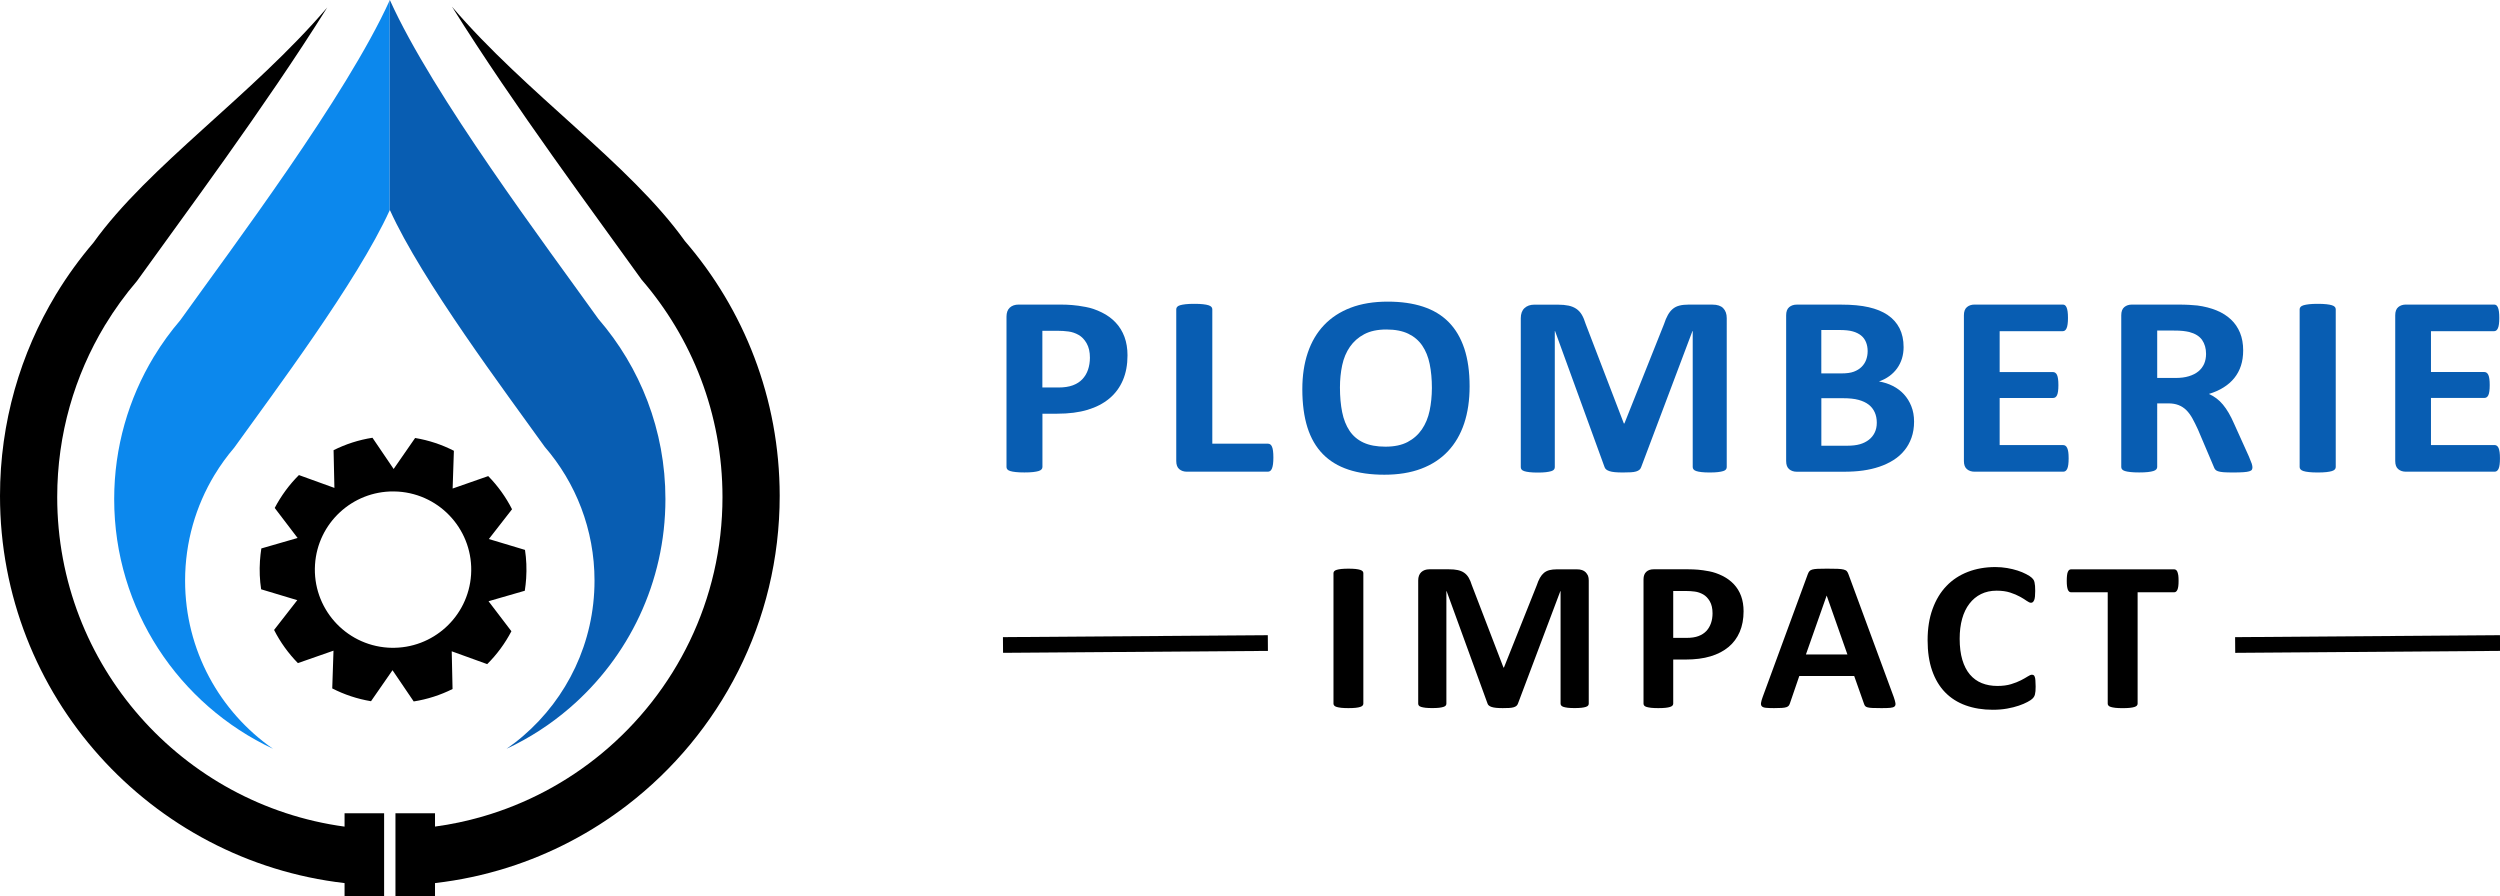
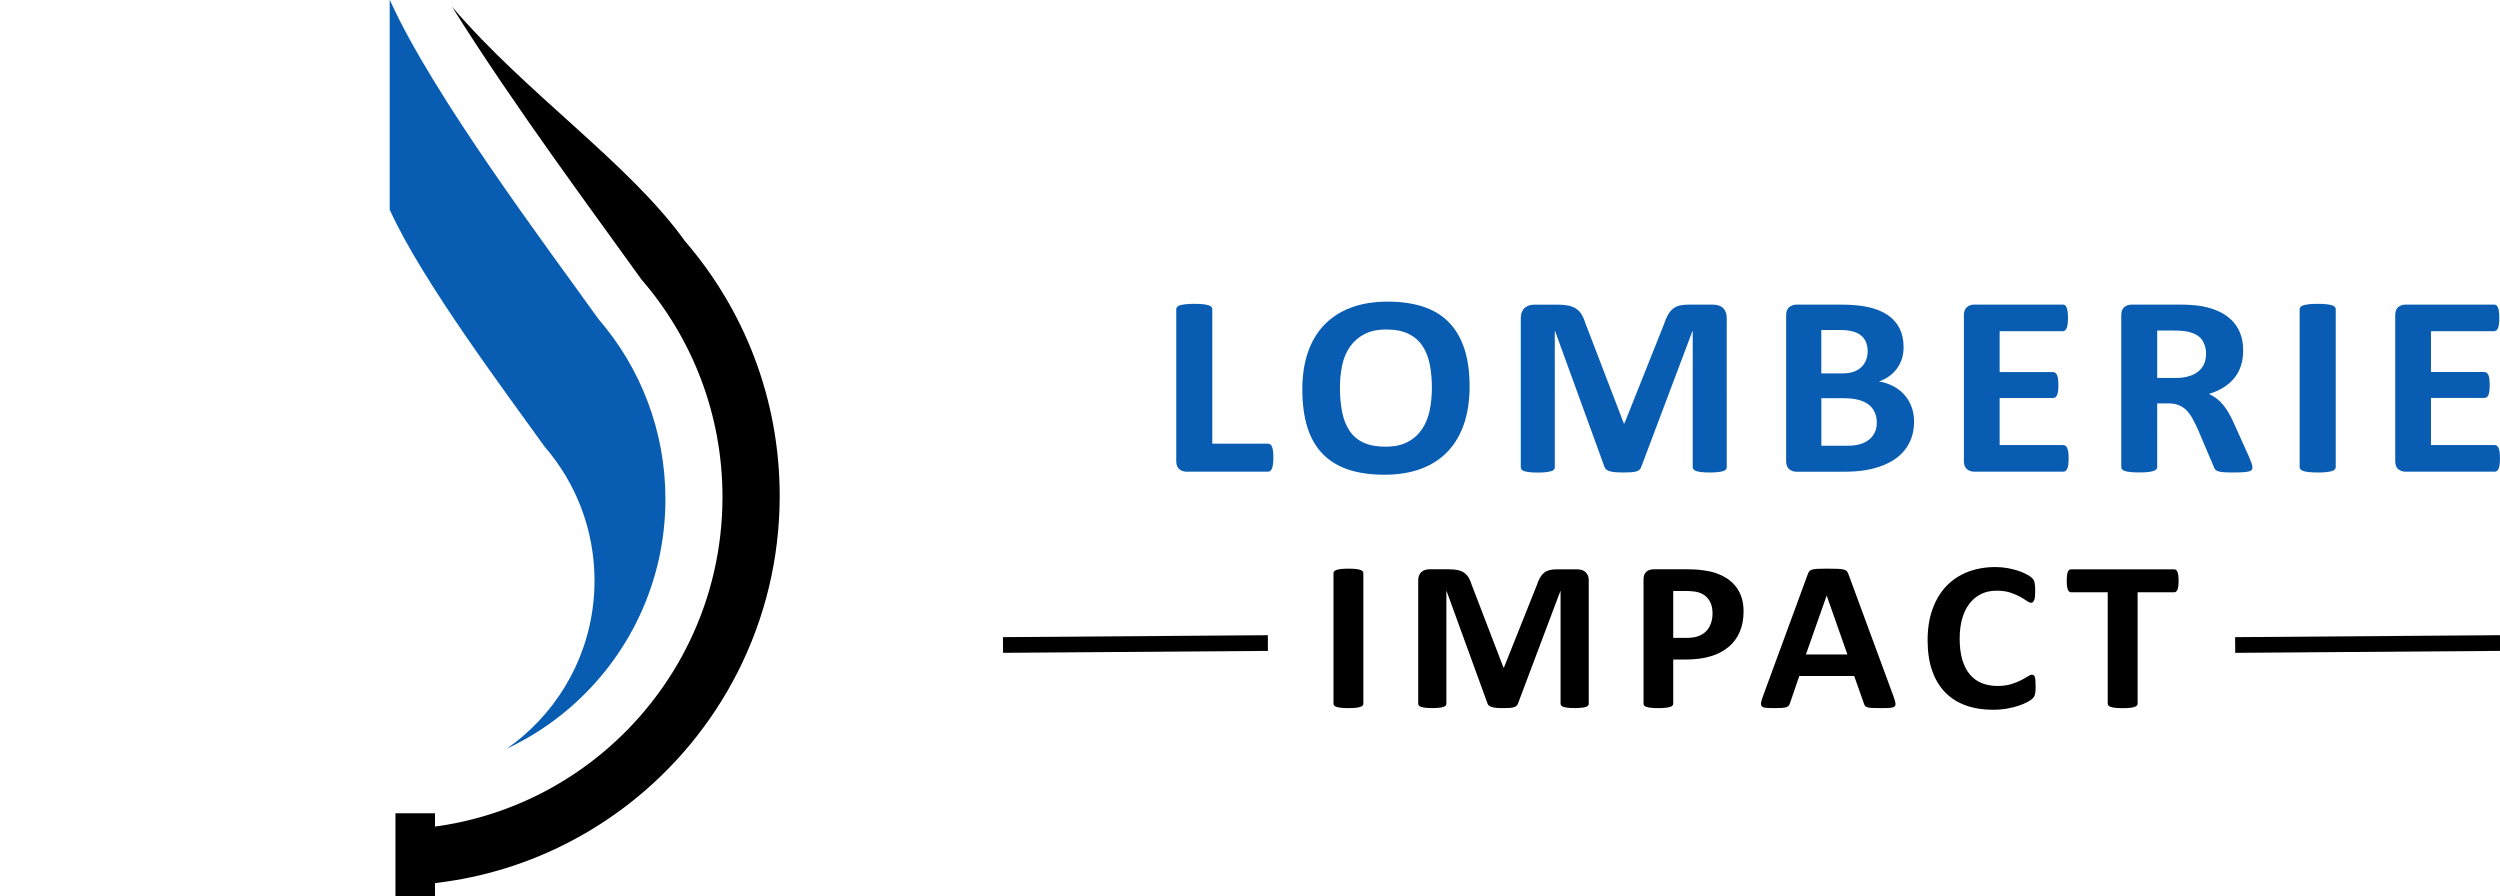
<svg xmlns="http://www.w3.org/2000/svg" version="1.1" id="Layer_1" x="0px" y="0px" viewBox="0 0 637.11 228.37" style="enable-background:new 0 0 637.11 228.37;" xml:space="preserve">
  <style type="text/css">
	.st0{fill:#0C88ED;}
	.st1{fill:#085DB2;}
</style>
  <g>
-     <path class="st0" d="M54.71,120.97c-0.04,0.05-0.07,0.09-0.07,0.09h0.01c-4.74,7.86-7.48,17.08-7.48,26.92   c0,17.75,8.86,33.43,22.41,42.85c-23.92-11.2-40.48-35.47-40.48-63.63c0-13.25,3.69-25.66,10.07-36.23h-0.02   c0,0,0.04-0.05,0.1-0.12c1.98-3.27,4.22-6.36,6.7-9.25C59.2,63.07,88.18,24.61,99.31,0.09v53.5   c-8.27,18.21-29.79,46.77-39.63,60.51C57.85,116.24,56.18,118.54,54.71,120.97z" />
    <path class="st1" d="M169.58,127.19c0,21.28-9.45,40.34-24.4,53.22c-4.83,4.17-10.24,7.68-16.08,10.41   c1.49-1.03,2.93-2.14,4.29-3.32c11.1-9.57,18.12-23.73,18.12-39.53c0-13.03-4.78-24.95-12.68-34.09   C128.9,100,107.54,71.62,99.35,53.5c-0.01,0.02-0.02,0.04-0.03,0.07c0,0.01-0.01,0.01-0.01,0.01V0.09   c0.01-0.03,0.03-0.06,0.04-0.09c11.01,24.39,39.78,62.59,53.15,81.29C163.15,93.61,169.58,109.65,169.58,127.19z" />
    <g>
      <path d="M174.54,61.43c-14.14-19.78-40.46-37.57-59.35-59.72C131.08,27.15,152,55.18,163.5,71.26    c12.84,14.86,20.62,34.22,20.62,55.4c0,26.3-11.98,49.8-30.77,65.35c-8.83,7.31-19.16,12.85-30.47,16.11    c-3.9,1.12-7.91,1.98-12.02,2.53v-3.4h-10.08v4.17v14.28v2.67h10.08v-3.32c6.35-0.73,12.51-2.06,18.44-3.93    c11.16-3.52,21.48-8.97,30.55-15.94c23.62-18.16,38.85-46.7,38.85-78.81C198.69,101.54,189.59,78.85,174.54,61.43z" />
-       <path d="M87.81,210.66c-41.36-5.63-73.23-41.08-73.23-83.99c0-16,4.44-30.97,12.14-43.74H26.7c0,0,0.05-0.06,0.11-0.14    c2.4-3.95,5.1-7.68,8.09-11.17C46.31,55.68,67.37,27.5,83.39,1.91C64.34,24.25,37.85,42.25,23.81,61.84    c-3.49,4.09-6.67,8.46-9.47,13.08c-0.08,0.11-0.13,0.18-0.13,0.18h0.02C5.2,90.07,0,107.61,0,126.37    c0,50.97,38.38,92.97,87.81,98.68v3.32h10.08v-2.67v-14.28v-4.17H87.81V210.66z" />
-       <path d="M115.33,175.59l-0.21-9.61l9.04,3.27c2.46-2.44,4.54-5.27,6.17-8.38l-5.83-7.65l9.24-2.67c0.16-1.04,0.28-2.09,0.35-3.17    c0.16-2.46,0.06-4.89-0.3-7.24l-9.21-2.77l5.91-7.59c-1.58-3.12-3.64-5.97-6.07-8.45l-9.07,3.17l0.32-9.62    c-3.05-1.56-6.37-2.68-9.88-3.26l-5.44,7.85l-0.03,0.05l-5.4-7.96c-3.49,0.54-6.83,1.63-9.91,3.17l0.21,9.61l-9.04-3.27    c-2.46,2.44-4.54,5.27-6.17,8.38l5.83,7.65l-9.24,2.67c-0.16,1.04-0.28,2.09-0.35,3.17c-0.16,2.46-0.06,4.89,0.3,7.24l9.21,2.77    l-5.91,7.59c1.58,3.12,3.64,5.97,6.07,8.45l9.07-3.17l-0.32,9.62c3.05,1.56,6.37,2.68,9.88,3.26l4.91-7.08l0.57-0.82l5.4,7.96    C108.92,178.21,112.26,177.13,115.33,175.59z M99.64,165.08c-0.25-0.01-0.51-0.02-0.77-0.03c-10.99-0.72-19.3-10.2-18.59-21.18    c0.69-10.59,9.53-18.71,20.02-18.63c0.39,0,0.77,0.02,1.16,0.04c10.99,0.72,19.3,10.2,18.59,21.18    C119.35,157.18,110.3,165.37,99.64,165.08z" />
    </g>
    <g>
-       <path class="st1" d="M284.33,82.21c-0.97-1.04-2.15-1.9-3.53-2.58c-1.38-0.68-2.74-1.15-4.09-1.4c-1.35-0.25-2.5-0.42-3.46-0.49    c-0.96-0.08-1.98-0.12-3.05-0.12h-10.61c-0.93,0-1.68,0.26-2.24,0.77c-0.57,0.52-0.85,1.29-0.85,2.32v38.31    c0,0.22,0.07,0.42,0.21,0.59c0.14,0.18,0.38,0.32,0.73,0.43c0.35,0.11,0.82,0.2,1.41,0.26c0.59,0.07,1.33,0.1,2.21,0.1    c0.91,0,1.65-0.03,2.23-0.1c0.58-0.07,1.04-0.15,1.39-0.26c0.35-0.11,0.6-0.25,0.75-0.43c0.15-0.18,0.23-0.37,0.23-0.59v-13.59    h3.76c2.97,0,5.55-0.33,7.74-0.99c2.19-0.66,4.04-1.62,5.55-2.88c1.51-1.26,2.66-2.81,3.45-4.66c0.79-1.84,1.18-3.96,1.18-6.35    c0-1.73-0.26-3.3-0.77-4.69C286.05,84.47,285.31,83.25,284.33,82.21z M277.27,94.23c-0.32,0.93-0.8,1.73-1.43,2.4    c-0.63,0.67-1.43,1.19-2.42,1.56c-0.99,0.37-2.21,0.56-3.67,0.56h-4.11V84.3h3.9c0.95,0,1.87,0.06,2.77,0.18    c0.89,0.12,1.75,0.41,2.56,0.87c0.81,0.46,1.5,1.17,2.05,2.14c0.56,0.97,0.84,2.19,0.84,3.69    C277.75,92.28,277.59,93.29,277.27,94.23z" />
      <path class="st1" d="M324.16,113.84c-0.12-0.27-0.26-0.47-0.44-0.59c-0.17-0.12-0.38-0.18-0.61-0.18h-14.16V78.81    c0-0.22-0.08-0.42-0.23-0.59c-0.15-0.18-0.4-0.32-0.75-0.43c-0.35-0.11-0.81-0.2-1.39-0.26c-0.58-0.07-1.32-0.1-2.23-0.1    c-0.88,0-1.62,0.03-2.21,0.1c-0.59,0.07-1.06,0.15-1.41,0.26c-0.35,0.11-0.6,0.25-0.75,0.43c-0.15,0.18-0.22,0.37-0.22,0.59v38.67    c0,0.97,0.26,1.66,0.78,2.09c0.52,0.43,1.16,0.64,1.93,0.64h20.64c0.23,0,0.43-0.07,0.61-0.2c0.17-0.13,0.32-0.35,0.44-0.64    c0.12-0.3,0.2-0.67,0.26-1.12c0.06-0.45,0.09-1,0.09-1.66s-0.03-1.21-0.09-1.66C324.37,114.48,324.28,114.12,324.16,113.84z" />
      <path class="st1" d="M369.2,82.1c-1.75-1.78-3.93-3.09-6.54-3.95c-2.61-0.86-5.62-1.28-9.03-1.28c-3.57,0-6.71,0.52-9.41,1.55    c-2.7,1.03-4.97,2.51-6.8,4.44c-1.83,1.93-3.21,4.27-4.14,7.03c-0.93,2.75-1.39,5.85-1.39,9.3c0,3.75,0.44,7,1.3,9.74    c0.87,2.74,2.18,5,3.92,6.78c1.74,1.78,3.91,3.1,6.53,3.97c2.61,0.87,5.67,1.3,9.17,1.3c3.55,0,6.68-0.51,9.38-1.53    c2.7-1.02,4.97-2.5,6.8-4.44c1.83-1.94,3.21-4.31,4.14-7.09c0.93-2.79,1.39-5.95,1.39-9.48c0-3.69-0.45-6.88-1.34-9.59    C372.27,86.12,370.95,83.87,369.2,82.1z M364.33,104.66c-0.38,1.81-1.04,3.4-1.97,4.76c-0.93,1.36-2.15,2.44-3.65,3.23    c-1.51,0.79-3.39,1.18-5.64,1.18s-4.12-0.35-5.6-1.04c-1.49-0.69-2.67-1.7-3.55-3.01c-0.88-1.32-1.51-2.9-1.88-4.76    c-0.37-1.85-0.56-3.94-0.56-6.27c0-2,0.19-3.89,0.57-5.68c0.38-1.79,1.04-3.35,1.97-4.69c0.93-1.34,2.14-2.41,3.65-3.21    c1.51-0.8,3.39-1.2,5.64-1.2c2.23,0,4.08,0.36,5.57,1.07c1.48,0.71,2.67,1.72,3.57,3.03c0.89,1.31,1.53,2.88,1.9,4.71    c0.37,1.83,0.56,3.87,0.56,6.11C364.9,100.92,364.71,102.85,364.33,104.66z" />
      <path class="st1" d="M439.14,78.53c-0.29-0.3-0.66-0.52-1.11-0.67c-0.45-0.15-0.99-0.23-1.62-0.23h-6.16    c-0.86,0-1.61,0.08-2.26,0.25c-0.65,0.16-1.21,0.44-1.69,0.84c-0.48,0.4-0.89,0.91-1.25,1.55c-0.36,0.64-0.69,1.41-0.99,2.34    l-10.09,25.31h-0.14l-9.74-25.38c-0.28-0.92-0.6-1.69-0.97-2.32s-0.84-1.13-1.39-1.51c-0.56-0.38-1.22-0.66-1.98-0.82    c-0.77-0.16-1.68-0.25-2.75-0.25h-5.99c-1.04,0-1.88,0.3-2.51,0.89c-0.63,0.59-0.94,1.45-0.94,2.57v37.95    c0,0.22,0.06,0.42,0.19,0.59c0.13,0.18,0.36,0.32,0.7,0.43c0.34,0.11,0.78,0.2,1.34,0.26c0.56,0.07,1.25,0.1,2.09,0.1    c0.86,0,1.56-0.03,2.11-0.1c0.54-0.07,0.99-0.15,1.34-0.26c0.35-0.11,0.58-0.25,0.71-0.43c0.13-0.18,0.19-0.37,0.19-0.59V84.37    h0.07l12.6,34.63c0.07,0.24,0.21,0.45,0.42,0.63c0.21,0.18,0.49,0.32,0.85,0.44c0.36,0.12,0.82,0.21,1.38,0.26    c0.56,0.05,1.23,0.08,2.02,0.08c0.79,0,1.46-0.02,2.02-0.05c0.56-0.03,1.01-0.1,1.37-0.21c0.36-0.11,0.64-0.26,0.85-0.44    c0.21-0.19,0.36-0.42,0.45-0.71l13.05-34.63h0.07v34.66c0,0.22,0.07,0.42,0.21,0.59c0.14,0.18,0.37,0.32,0.7,0.43    c0.33,0.11,0.77,0.2,1.32,0.26c0.56,0.07,1.25,0.1,2.09,0.1c0.86,0,1.57-0.03,2.12-0.1c0.56-0.07,1-0.15,1.34-0.26    c0.34-0.11,0.57-0.25,0.7-0.43c0.13-0.18,0.19-0.37,0.19-0.59V81.08c0-0.55-0.08-1.04-0.23-1.46    C439.65,79.18,439.43,78.82,439.14,78.53z" />
      <path class="st1" d="M485.2,100.48c-0.8-0.87-1.74-1.57-2.82-2.12c-1.08-0.55-2.26-0.93-3.53-1.15c1-0.35,1.88-0.81,2.66-1.38    c0.78-0.57,1.43-1.23,1.97-1.98c0.53-0.75,0.94-1.57,1.22-2.48c0.28-0.91,0.42-1.88,0.42-2.91c0-1.84-0.35-3.44-1.04-4.81    c-0.7-1.36-1.7-2.48-3.01-3.37c-1.31-0.89-2.92-1.55-4.84-1.99c-1.91-0.44-4.25-0.66-7.01-0.66H457.9c-0.77,0-1.41,0.21-1.93,0.64    c-0.52,0.43-0.78,1.12-0.78,2.09v37.13c0,0.97,0.26,1.66,0.78,2.09c0.52,0.43,1.16,0.64,1.93,0.64h11.97    c1.81,0,3.45-0.1,4.92-0.31s2.86-0.53,4.16-0.97c1.3-0.44,2.49-1,3.57-1.68c1.08-0.68,2.01-1.49,2.78-2.44    c0.78-0.94,1.39-2.03,1.83-3.26c0.44-1.23,0.66-2.6,0.66-4.11c0-1.45-0.23-2.75-0.7-3.92C486.63,102.36,486,101.35,485.2,100.48z     M464.16,84.1h4.63c1.42,0,2.55,0.12,3.39,0.36c0.85,0.24,1.55,0.59,2.11,1.04c0.56,0.45,0.97,1.02,1.25,1.7    c0.28,0.68,0.42,1.45,0.42,2.3c0,0.77-0.13,1.5-0.38,2.19c-0.26,0.69-0.64,1.29-1.17,1.81c-0.52,0.52-1.18,0.92-1.97,1.22    c-0.79,0.3-1.84,0.44-3.17,0.44h-5.12V84.1z M477.75,110.25c-0.36,0.74-0.86,1.35-1.5,1.84c-0.64,0.49-1.39,0.87-2.26,1.12    c-0.87,0.25-1.94,0.38-3.22,0.38h-6.61v-12.11h5.43c1.67,0,3.03,0.14,4.07,0.43c1.04,0.29,1.9,0.69,2.58,1.22    c0.67,0.53,1.18,1.18,1.53,1.96c0.35,0.78,0.52,1.66,0.52,2.65C478.29,108.68,478.11,109.52,477.75,110.25z" />
      <path class="st1" d="M526.82,114.19c-0.12-0.26-0.26-0.46-0.44-0.58c-0.17-0.12-0.37-0.18-0.57-0.18H509.6v-12.01h13.61    c0.21,0,0.4-0.05,0.57-0.16c0.17-0.11,0.32-0.29,0.44-0.54c0.12-0.25,0.2-0.59,0.26-1c0.06-0.42,0.09-0.94,0.09-1.58    c0-0.61-0.03-1.14-0.09-1.56c-0.06-0.43-0.14-0.77-0.26-1.02c-0.12-0.25-0.26-0.44-0.44-0.56c-0.17-0.12-0.37-0.18-0.57-0.18    H509.6V84.4h16.08c0.21,0,0.39-0.06,0.56-0.18c0.16-0.12,0.3-0.31,0.42-0.58c0.12-0.26,0.2-0.61,0.26-1.04    c0.06-0.43,0.09-0.95,0.09-1.56c0-0.66-0.03-1.2-0.09-1.63c-0.06-0.43-0.14-0.78-0.26-1.05c-0.12-0.27-0.26-0.47-0.42-0.58    c-0.16-0.11-0.35-0.16-0.56-0.16h-22.48c-0.77,0-1.41,0.21-1.93,0.64c-0.52,0.43-0.78,1.12-0.78,2.09v37.13    c0,0.97,0.26,1.66,0.78,2.09c0.52,0.43,1.16,0.64,1.93,0.64h22.62c0.21,0,0.4-0.06,0.57-0.18c0.17-0.12,0.32-0.31,0.44-0.58    c0.12-0.26,0.2-0.61,0.26-1.04c0.06-0.43,0.09-0.96,0.09-1.6c0-0.64-0.03-1.17-0.09-1.6C527.03,114.8,526.94,114.45,526.82,114.19    z" />
      <path class="st1" d="M573.13,116.36l-3.79-8.39c-0.44-1.01-0.89-1.91-1.36-2.72c-0.46-0.8-0.96-1.51-1.48-2.14    c-0.52-0.63-1.08-1.16-1.67-1.6c-0.59-0.44-1.22-0.81-1.9-1.12c1.39-0.42,2.63-0.96,3.72-1.65c1.09-0.68,2.01-1.48,2.75-2.4    c0.74-0.92,1.31-1.97,1.69-3.14c0.38-1.17,0.57-2.47,0.57-3.9c0-1.69-0.27-3.19-0.8-4.49c-0.54-1.31-1.3-2.44-2.31-3.39    c-1.01-0.95-2.24-1.73-3.69-2.32c-1.45-0.59-3.08-1.01-4.89-1.25c-0.63-0.07-1.32-0.12-2.09-0.16c-0.77-0.04-1.74-0.07-2.92-0.07    h-11.66c-0.77,0-1.41,0.21-1.93,0.64c-0.52,0.43-0.78,1.12-0.78,2.09v38.67c0,0.22,0.07,0.42,0.21,0.59    c0.14,0.18,0.38,0.32,0.73,0.43c0.35,0.11,0.82,0.2,1.41,0.26c0.59,0.07,1.33,0.1,2.21,0.1c0.91,0,1.65-0.03,2.23-0.1    c0.58-0.07,1.04-0.15,1.39-0.26c0.35-0.11,0.6-0.25,0.75-0.43c0.15-0.18,0.23-0.37,0.23-0.59V102.8h2.85    c0.97,0,1.83,0.14,2.58,0.43c0.74,0.29,1.4,0.71,1.97,1.27c0.57,0.56,1.08,1.26,1.55,2.09c0.46,0.83,0.94,1.79,1.43,2.86    l4.04,9.51c0.09,0.26,0.21,0.49,0.35,0.67c0.14,0.19,0.38,0.34,0.71,0.46c0.34,0.12,0.79,0.2,1.38,0.25    c0.58,0.04,1.36,0.07,2.33,0.07c1.16,0,2.08-0.02,2.75-0.07c0.67-0.04,1.18-0.12,1.53-0.23c0.35-0.11,0.57-0.25,0.66-0.41    c0.09-0.16,0.14-0.37,0.14-0.61c0-0.22-0.06-0.52-0.17-0.91C573.71,117.8,573.48,117.19,573.13,116.36z M561.72,92.7    c-0.33,0.75-0.81,1.39-1.46,1.93c-0.65,0.54-1.46,0.95-2.44,1.25s-2.11,0.44-3.41,0.44h-4.66V84.24h4.11    c1.04,0,1.86,0.03,2.45,0.1c0.59,0.07,1.12,0.15,1.58,0.26c1.53,0.4,2.63,1.08,3.3,2.04c0.67,0.97,1.01,2.15,1.01,3.55    C562.2,91.12,562.04,91.95,561.72,92.7z" />
      <path class="st1" d="M594.27,77.79c-0.35-0.11-0.81-0.2-1.39-0.26c-0.58-0.07-1.32-0.1-2.23-0.1c-0.88,0-1.61,0.03-2.19,0.1    c-0.58,0.07-1.05,0.15-1.41,0.26c-0.36,0.11-0.62,0.25-0.77,0.43c-0.15,0.18-0.23,0.37-0.23,0.59v40.22    c0,0.22,0.08,0.42,0.23,0.59c0.15,0.18,0.4,0.32,0.75,0.43c0.35,0.11,0.82,0.2,1.41,0.26c0.59,0.07,1.33,0.1,2.21,0.1    c0.9,0,1.65-0.03,2.23-0.1c0.58-0.07,1.04-0.15,1.39-0.26c0.35-0.11,0.6-0.25,0.75-0.43c0.15-0.18,0.23-0.37,0.23-0.59V78.81    c0-0.22-0.08-0.42-0.23-0.59C594.87,78.04,594.62,77.9,594.27,77.79z" />
      <path class="st1" d="M637.01,115.22c-0.06-0.43-0.15-0.77-0.26-1.04c-0.12-0.26-0.26-0.46-0.44-0.58    c-0.17-0.12-0.37-0.18-0.57-0.18h-16.22v-12.01h13.61c0.21,0,0.4-0.05,0.57-0.16c0.17-0.11,0.32-0.29,0.44-0.54    c0.12-0.25,0.2-0.59,0.26-1c0.06-0.42,0.09-0.94,0.09-1.58c0-0.61-0.03-1.14-0.09-1.56c-0.06-0.43-0.14-0.77-0.26-1.02    c-0.12-0.25-0.26-0.44-0.44-0.56c-0.17-0.12-0.37-0.18-0.57-0.18h-13.61V84.4h16.08c0.21,0,0.39-0.06,0.56-0.18    c0.16-0.12,0.3-0.31,0.42-0.58c0.12-0.26,0.2-0.61,0.26-1.04c0.06-0.43,0.09-0.95,0.09-1.56c0-0.66-0.03-1.2-0.09-1.63    c-0.06-0.43-0.14-0.78-0.26-1.05c-0.12-0.27-0.26-0.47-0.42-0.58c-0.16-0.11-0.35-0.16-0.56-0.16h-22.48    c-0.77,0-1.41,0.21-1.93,0.64c-0.52,0.43-0.78,1.12-0.78,2.09v37.13c0,0.97,0.26,1.66,0.78,2.09c0.52,0.43,1.16,0.64,1.93,0.64    h22.62c0.21,0,0.4-0.06,0.57-0.18c0.17-0.12,0.32-0.31,0.44-0.58c0.12-0.26,0.2-0.61,0.26-1.04c0.06-0.43,0.09-0.96,0.09-1.6    C637.1,116.18,637.07,115.65,637.01,115.22z" />
    </g>
    <g>
      <path d="M346.62,145.22c-0.29-0.09-0.67-0.16-1.15-0.22c-0.48-0.05-1.09-0.08-1.84-0.08c-0.73,0-1.33,0.03-1.81,0.08    c-0.48,0.05-0.87,0.13-1.17,0.22c-0.3,0.09-0.51,0.21-0.63,0.35c-0.12,0.15-0.19,0.31-0.19,0.49v33.26c0,0.18,0.06,0.35,0.19,0.49    c0.12,0.15,0.33,0.26,0.62,0.35c0.29,0.09,0.68,0.16,1.17,0.22c0.49,0.05,1.1,0.08,1.83,0.08c0.75,0,1.36-0.03,1.84-0.08    c0.48-0.05,0.86-0.13,1.15-0.22c0.29-0.09,0.49-0.21,0.62-0.35c0.12-0.14,0.19-0.31,0.19-0.49v-33.26c0-0.18-0.06-0.34-0.19-0.49    C347.12,145.43,346.91,145.32,346.62,145.22z" />
      <path d="M404.1,145.84c-0.24-0.25-0.55-0.43-0.92-0.56c-0.38-0.13-0.82-0.19-1.34-0.19h-5.09c-0.71,0-1.33,0.07-1.87,0.2    c-0.54,0.14-1,0.37-1.4,0.69c-0.39,0.33-0.74,0.75-1.04,1.28c-0.3,0.53-0.57,1.17-0.82,1.93l-8.35,20.93h-0.12l-8.06-20.99    c-0.23-0.76-0.5-1.4-0.81-1.92c-0.31-0.52-0.69-0.93-1.15-1.25c-0.46-0.32-1.01-0.54-1.64-0.68c-0.63-0.14-1.39-0.2-2.27-0.2    h-4.95c-0.86,0-1.55,0.25-2.07,0.73c-0.52,0.49-0.78,1.2-0.78,2.12v31.38c0,0.18,0.05,0.35,0.16,0.49    c0.11,0.15,0.3,0.26,0.58,0.35c0.28,0.09,0.65,0.16,1.11,0.22c0.46,0.05,1.04,0.08,1.73,0.08c0.71,0,1.29-0.03,1.74-0.08    c0.45-0.05,0.82-0.13,1.11-0.22c0.29-0.09,0.48-0.21,0.59-0.35c0.11-0.14,0.16-0.31,0.16-0.49v-28.66h0.06l10.42,28.63    c0.06,0.2,0.17,0.37,0.35,0.52c0.17,0.15,0.41,0.27,0.71,0.37c0.3,0.1,0.68,0.17,1.14,0.22c0.46,0.04,1.02,0.07,1.67,0.07    c0.65,0,1.21-0.01,1.67-0.04c0.46-0.03,0.84-0.09,1.14-0.18c0.3-0.09,0.53-0.21,0.71-0.37c0.17-0.15,0.3-0.35,0.38-0.59    l10.79-28.63h0.06v28.66c0,0.18,0.06,0.35,0.17,0.49c0.12,0.15,0.31,0.26,0.58,0.35c0.27,0.09,0.63,0.16,1.09,0.22    c0.46,0.05,1.04,0.08,1.73,0.08c0.71,0,1.29-0.03,1.76-0.08c0.46-0.05,0.83-0.13,1.11-0.22c0.28-0.09,0.47-0.21,0.58-0.35    c0.11-0.14,0.16-0.31,0.16-0.49v-31.38c0-0.45-0.06-0.86-0.19-1.21C404.52,146.38,404.34,146.08,404.1,145.84z" />
      <path d="M441.87,148.89c-0.81-0.86-1.78-1.57-2.92-2.14c-1.14-0.56-2.27-0.95-3.38-1.16c-1.11-0.21-2.07-0.34-2.86-0.41    c-0.8-0.06-1.64-0.1-2.52-0.1h-8.78c-0.77,0-1.39,0.21-1.86,0.64c-0.47,0.43-0.71,1.07-0.71,1.92v31.68    c0,0.18,0.06,0.35,0.17,0.49c0.12,0.15,0.32,0.26,0.61,0.35c0.29,0.09,0.68,0.16,1.16,0.22c0.49,0.05,1.1,0.08,1.83,0.08    c0.75,0,1.36-0.03,1.84-0.08c0.48-0.05,0.86-0.13,1.15-0.22c0.29-0.09,0.49-0.21,0.62-0.35c0.12-0.14,0.19-0.31,0.19-0.49v-11.24    h3.11c2.46,0,4.59-0.27,6.4-0.82c1.81-0.54,3.34-1.34,4.59-2.38c1.25-1.04,2.2-2.33,2.85-3.85c0.65-1.52,0.98-3.28,0.98-5.25    c0-1.43-0.21-2.73-0.63-3.88C443.29,150.75,442.67,149.75,441.87,148.89z M436.03,158.82c-0.27,0.77-0.66,1.43-1.18,1.99    c-0.52,0.55-1.18,0.98-2,1.29c-0.81,0.31-1.83,0.46-3.04,0.46h-3.4v-11.95h3.22c0.79,0,1.55,0.05,2.29,0.15    c0.74,0.1,1.44,0.34,2.12,0.72c0.67,0.38,1.24,0.97,1.7,1.77c0.46,0.8,0.69,1.82,0.69,3.05    C436.43,157.21,436.3,158.05,436.03,158.82z" />
      <path d="M471.1,146.42c-0.12-0.34-0.25-0.62-0.42-0.82c-0.16-0.2-0.43-0.35-0.81-0.45c-0.37-0.1-0.9-0.16-1.57-0.19    c-0.67-0.03-1.57-0.04-2.71-0.04c-0.98,0-1.77,0.01-2.36,0.04c-0.6,0.03-1.06,0.09-1.4,0.19c-0.34,0.1-0.58,0.25-0.73,0.44    c-0.15,0.19-0.29,0.44-0.4,0.75l-11.48,31.25c-0.23,0.64-0.38,1.14-0.43,1.52c-0.06,0.38,0.01,0.68,0.2,0.88    c0.19,0.21,0.54,0.34,1.04,0.39c0.5,0.05,1.19,0.08,2.07,0.08c0.83,0,1.49-0.02,2-0.05c0.51-0.04,0.9-0.1,1.18-0.2    c0.28-0.1,0.48-0.24,0.6-0.41c0.12-0.17,0.22-0.39,0.3-0.64l2.36-6.89h13.99l2.5,7.08c0.08,0.24,0.17,0.43,0.29,0.57    c0.12,0.15,0.32,0.26,0.61,0.34c0.29,0.08,0.71,0.14,1.25,0.16c0.55,0.03,1.31,0.04,2.29,0.04c0.94,0,1.68-0.02,2.22-0.07    c0.54-0.05,0.91-0.16,1.12-0.35c0.21-0.19,0.29-0.48,0.23-0.86c-0.06-0.38-0.2-0.9-0.43-1.55L471.1,146.42z M460.23,166.78    l5.27-14.97h0.03l5.27,14.97H460.23z" />
      <path d="M518.55,172.5c-0.08-0.22-0.17-0.36-0.29-0.44c-0.12-0.07-0.27-0.11-0.46-0.11c-0.25,0-0.6,0.15-1.05,0.44    c-0.45,0.29-1.03,0.62-1.73,0.98c-0.7,0.36-1.54,0.69-2.52,0.99c-0.98,0.3-2.14,0.45-3.48,0.45c-1.48,0-2.8-0.24-3.98-0.72    c-1.18-0.48-2.19-1.21-3.02-2.19c-0.83-0.98-1.48-2.23-1.93-3.74c-0.45-1.52-0.68-3.31-0.68-5.38c0-1.89,0.21-3.58,0.63-5.09    c0.42-1.51,1.04-2.79,1.86-3.85c0.81-1.06,1.8-1.88,2.96-2.45c1.16-0.57,2.48-0.86,3.96-0.86c1.34,0,2.5,0.16,3.47,0.48    c0.97,0.32,1.8,0.67,2.5,1.06c0.7,0.39,1.27,0.74,1.71,1.06c0.44,0.32,0.81,0.48,1.09,0.48c0.17,0,0.33-0.05,0.46-0.16    c0.13-0.11,0.25-0.28,0.35-0.52c0.1-0.24,0.16-0.54,0.2-0.93c0.04-0.38,0.06-0.84,0.06-1.39c0-0.51-0.02-0.93-0.04-1.28    c-0.03-0.34-0.07-0.64-0.13-0.9c-0.06-0.25-0.13-0.46-0.23-0.63c-0.1-0.16-0.27-0.37-0.53-0.61c-0.26-0.24-0.71-0.54-1.37-0.88    c-0.65-0.34-1.39-0.65-2.2-0.91c-0.82-0.26-1.7-0.48-2.66-0.64c-0.96-0.16-1.96-0.25-2.99-0.25c-2.55,0-4.89,0.41-7.01,1.23    c-2.12,0.82-3.94,2.01-5.45,3.59c-1.52,1.58-2.7,3.53-3.54,5.85c-0.85,2.32-1.27,4.98-1.27,7.98c0,2.94,0.38,5.52,1.15,7.73    c0.77,2.21,1.87,4.06,3.31,5.54c1.44,1.48,3.19,2.59,5.24,3.33c2.05,0.74,4.36,1.12,6.91,1.12c1.3,0,2.52-0.1,3.64-0.3    c1.12-0.2,2.12-0.45,2.99-0.75c0.87-0.3,1.61-0.61,2.21-0.94c0.61-0.33,1.01-0.59,1.22-0.8c0.21-0.21,0.37-0.39,0.46-0.56    c0.1-0.16,0.17-0.36,0.23-0.59c0.06-0.23,0.1-0.5,0.13-0.82c0.03-0.32,0.04-0.7,0.04-1.16c0-0.65-0.02-1.17-0.06-1.57    C518.69,173.02,518.63,172.72,518.55,172.5z" />
      <path d="M554.9,145.73c-0.1-0.23-0.21-0.39-0.36-0.49c-0.14-0.1-0.3-0.15-0.47-0.15h-26.25c-0.19,0-0.36,0.05-0.49,0.15    c-0.13,0.1-0.25,0.26-0.35,0.49c-0.1,0.23-0.17,0.53-0.21,0.91c-0.05,0.38-0.07,0.84-0.07,1.39c0,0.53,0.02,0.98,0.07,1.35    c0.05,0.37,0.12,0.67,0.21,0.9c0.1,0.23,0.21,0.39,0.35,0.5c0.13,0.11,0.3,0.16,0.49,0.16h9.32v28.39c0,0.18,0.06,0.35,0.19,0.49    c0.12,0.15,0.33,0.26,0.62,0.35c0.29,0.09,0.68,0.16,1.17,0.22c0.49,0.05,1.1,0.08,1.83,0.08c0.73,0,1.34-0.03,1.83-0.08    c0.49-0.05,0.88-0.13,1.17-0.22c0.29-0.09,0.49-0.21,0.62-0.35c0.12-0.14,0.19-0.31,0.19-0.49v-28.39h9.32    c0.17,0,0.33-0.05,0.47-0.16c0.14-0.11,0.26-0.28,0.36-0.5c0.1-0.23,0.17-0.53,0.22-0.9c0.05-0.37,0.07-0.82,0.07-1.35    c0-0.54-0.02-1.01-0.07-1.39C555.06,146.26,554.99,145.96,554.9,145.73z" />
      <rect x="255.6" y="162.12" transform="matrix(1 -7.293507e-03 7.293507e-03 1 -1.189 2.115)" width="67.5" height="4" />
      <rect x="569.6" y="162.12" transform="matrix(1 -7.407204e-03 7.407204e-03 1 -1.199 4.474)" width="67.5" height="4" />
    </g>
  </g>
</svg>